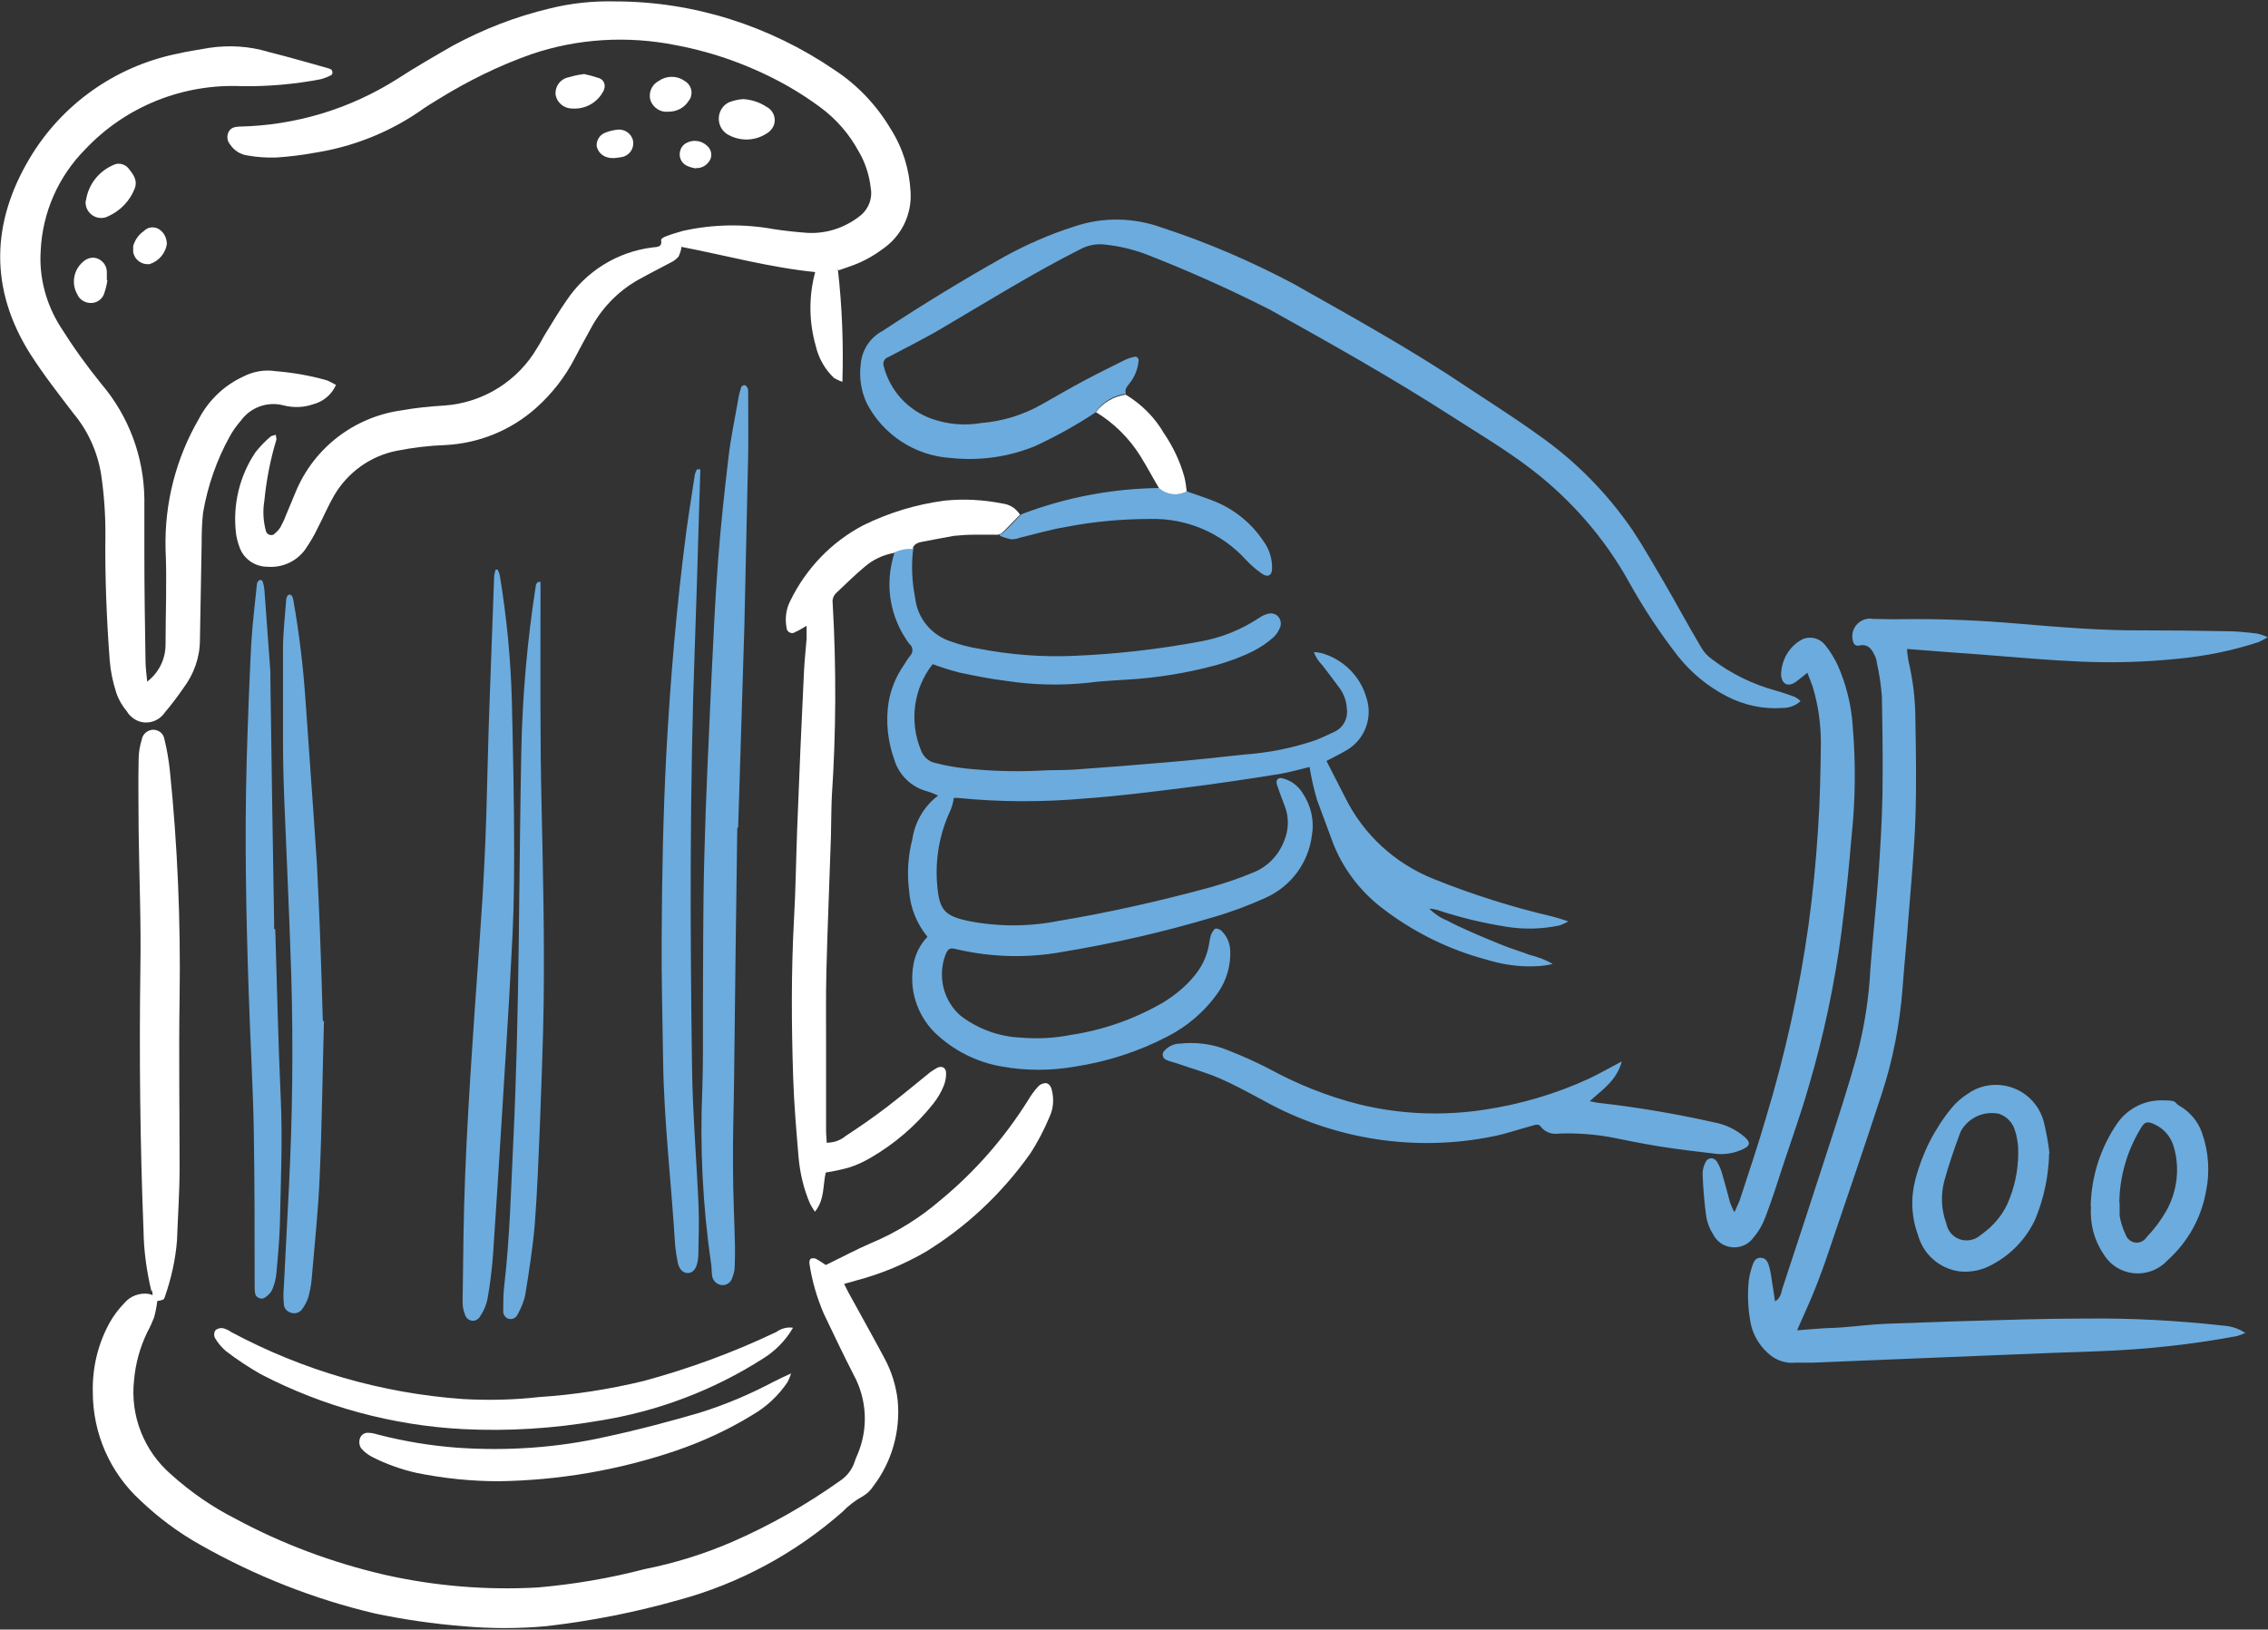
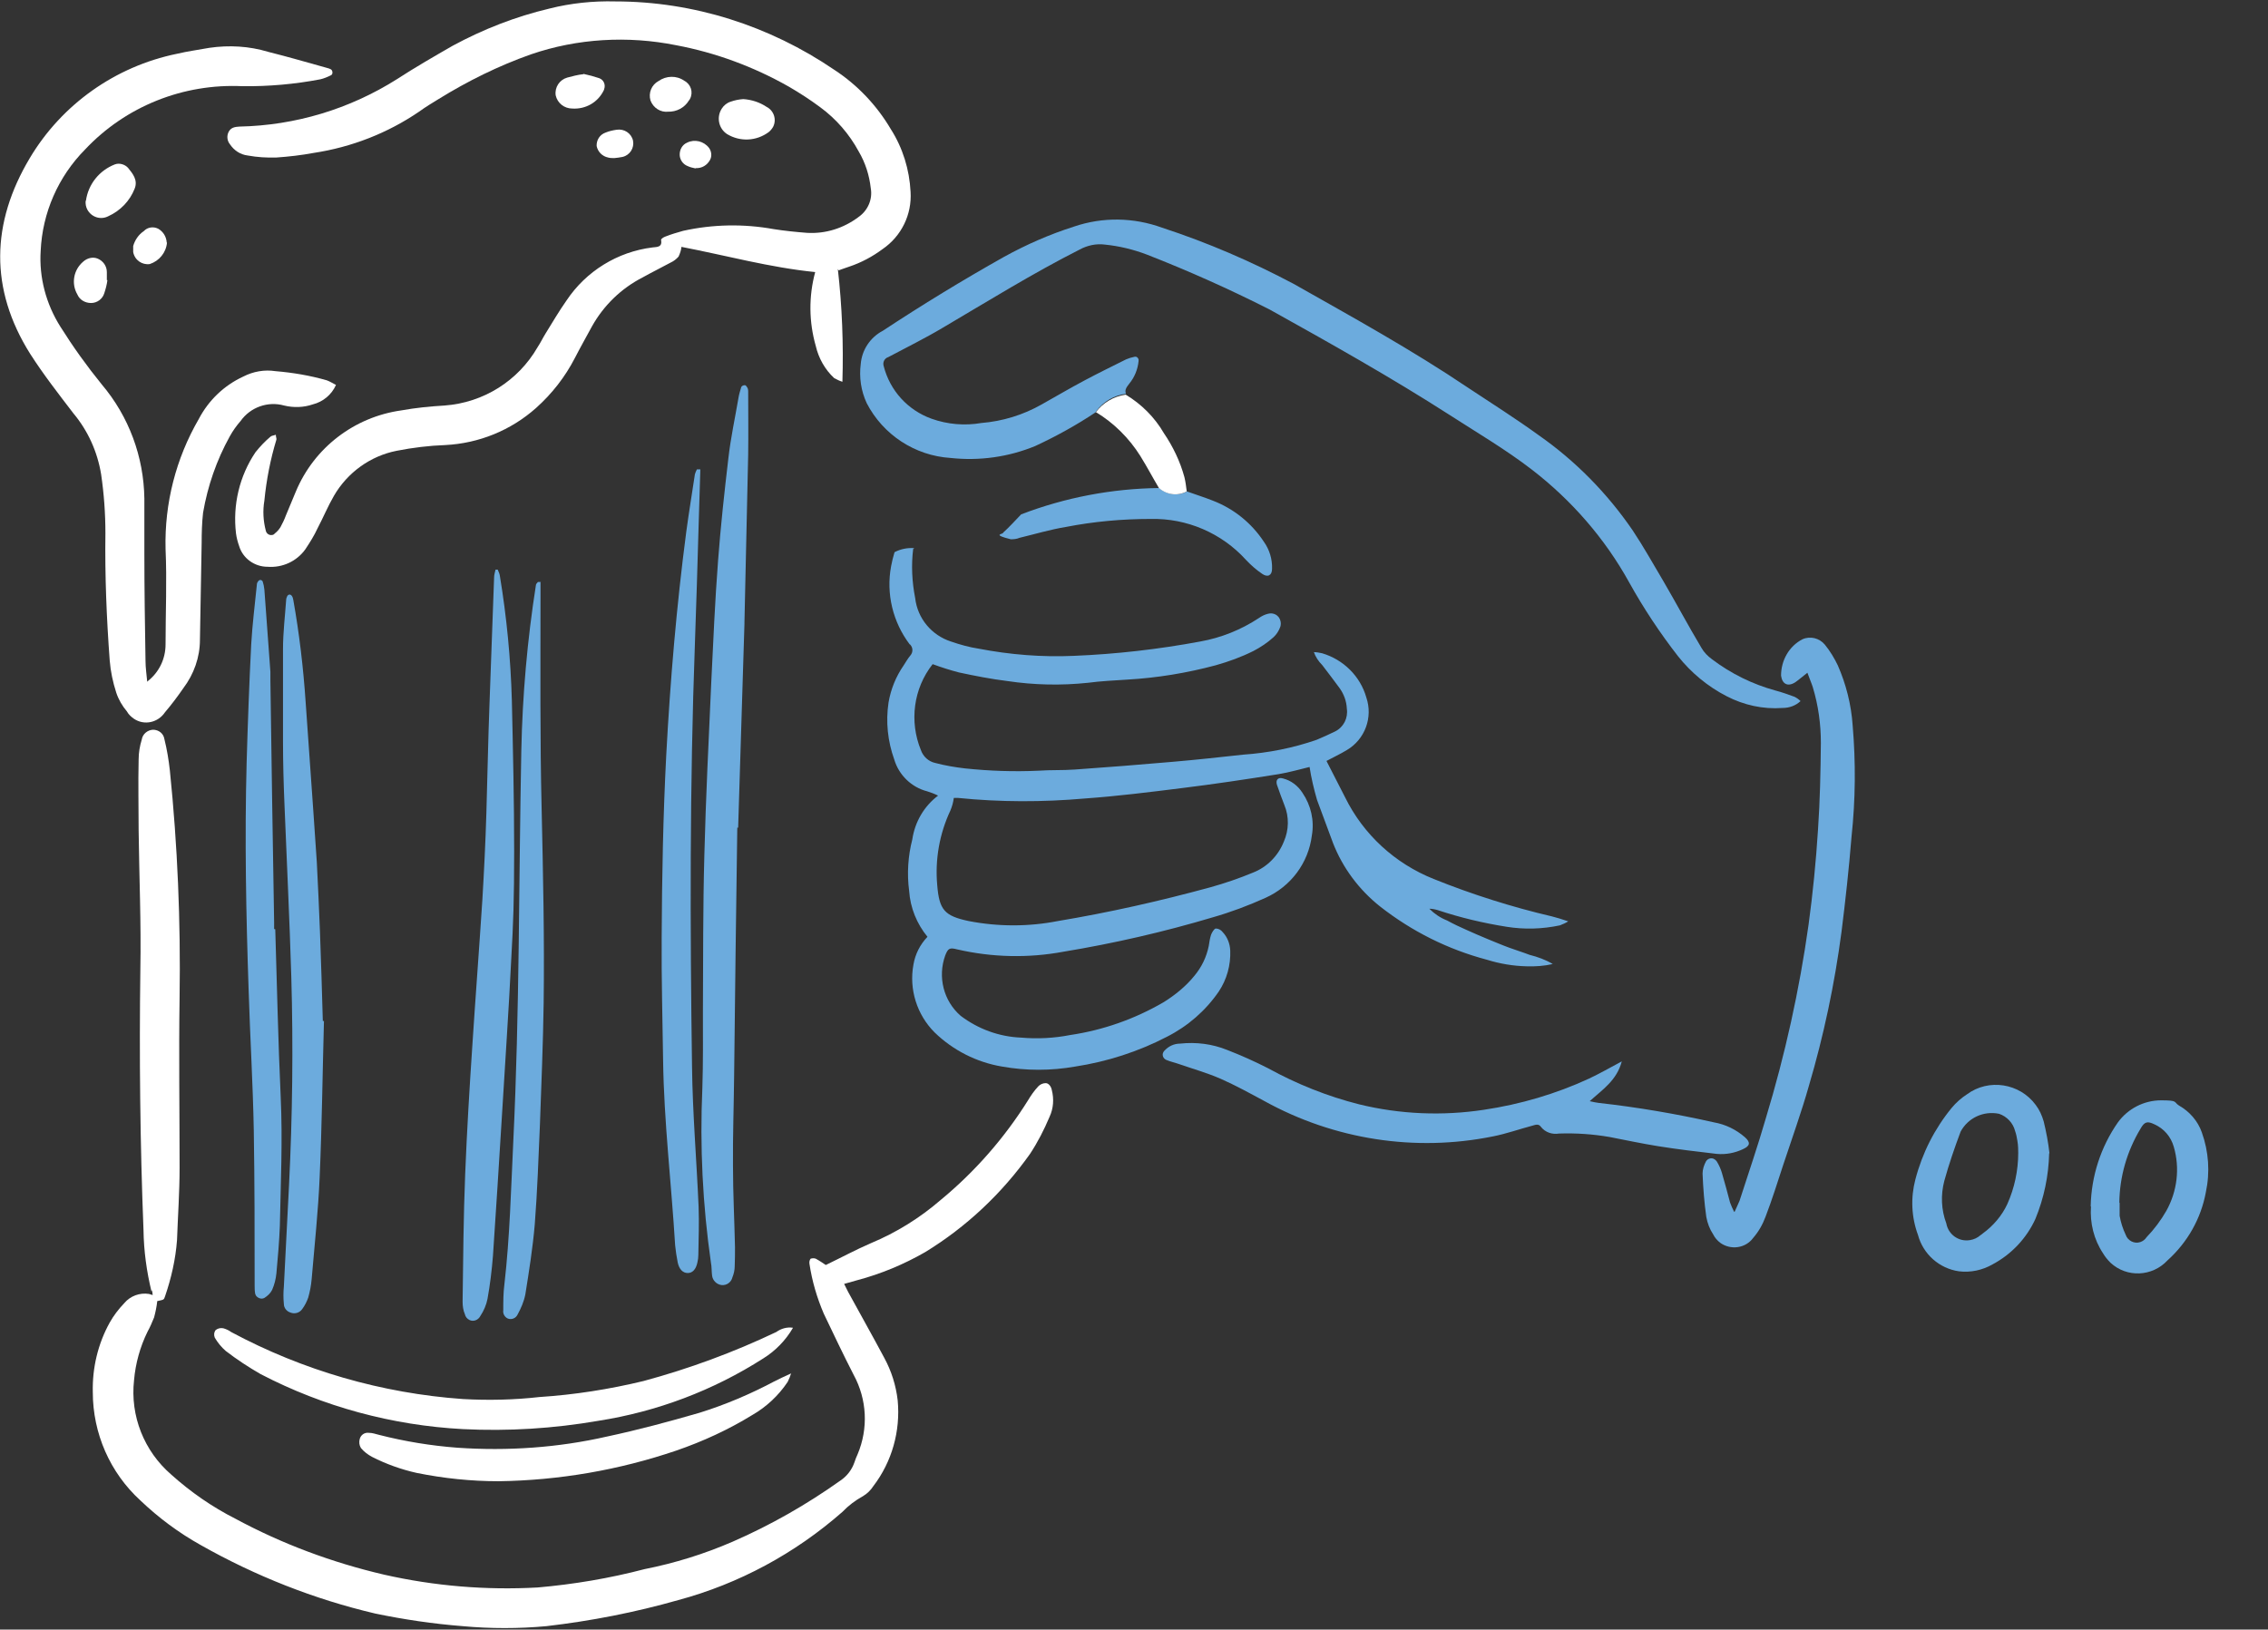
<svg xmlns="http://www.w3.org/2000/svg" version="1.1" viewBox="0 0 791.8 569">
  <rect x="0" y="0" width="791.8" height="569" fill="#333333" stroke="none" />
  <defs>
    <style>
      .cls-1 {
        fill: none;
      }

      .cls-2 {
        fill: #6cabdd;
      }

      .cls-3 {
        fill: #fff;
      }

      .cls-4 {
        clip-path: url(#clippath);
      }
    </style>
    <clipPath id="clippath">
      <rect class="cls-1" width="791.8" height="569" />
    </clipPath>
  </defs>
  <g>
    <g id="Layer_1">
      <g id="Layer_1-2" data-name="Layer_1">
        <g class="cls-4">
          <g id="Group_2712">
            <path id="Path_13555" class="cls-3" d="M52.9,451c-1.7-7-2.7-14.2-2.8-21.5-1.2-30.3-1.5-60.6-1.1-91,.3-16.2-.4-32.3-.6-48.5,0-8.3-.2-16.5,0-24.8,0-2.4.4-4.7,1.1-7,.3-1.9,2-3.3,3.9-3.4,2,0,3.7,1.3,4,3.3.9,3.6,1.5,7.3,1.9,10.9,2.7,26.3,3.8,52.8,3.4,79.2-.3,19.9,0,39.8,0,59.6,0,8.4-.6,16.8-.9,25.2-.5,6.7-2,13.3-4.2,19.7-.4,1.2-.4,1.1-2.7,1.6-.2,1.9-.6,3.8-1.1,5.7-.7,1.7-1.4,3.4-2.3,5-2.6,5.3-4.2,11.1-4.7,16.9-1.4,12.5,3.5,24.8,13,33,6.8,6.1,14.3,11.3,22.4,15.4,16.3,8.8,33.8,15.3,51.8,19.5,17.6,4,35.7,5.5,53.7,4.5,12.6-1.1,25.1-3.2,37.3-6.4,10.6-2.1,20.9-5.3,30.8-9.6,13.3-5.8,25.9-13,37.7-21.4,2.2-1.5,3.9-3.7,4.8-6.3.3-1,.7-1.9,1.1-2.8,3.8-9,3.3-19.2-1.4-27.8-3.6-7-7-14.2-10.4-21.3-2.4-5.6-4.1-11.4-5-17.4-.1-.6,0-1.3.4-1.8.6-.2,1.3-.2,1.8,0,1.3.7,2.6,1.6,3.5,2.2,5.4-2.6,10.4-5.3,15.7-7.6,8.9-3.7,17.1-8.8,24.4-15.1,12-9.9,22.3-21.7,30.5-34.8,1-1.7,2.2-3.4,3.6-4.9.7-.7,1.6-1.1,2.6-1.1s1.9,1.2,2.1,2.4c.8,3.1.6,6.4-.8,9.4-1.9,4.5-4.1,8.8-6.8,12.9-9.8,13.8-22.2,25.5-36.6,34.3-7.5,4.3-15.4,7.6-23.7,9.8-1.4.4-2.8.8-4.6,1.3.5,1.1,1,1.9,1.4,2.8,4.2,7.7,8.5,15.3,12.6,23,2.5,4.6,4.1,9.6,4.7,14.9,1,10.7-2,21.4-8.5,29.9-.9,1.4-2.1,2.6-3.6,3.5-2.7,1.5-5.1,3.3-7.2,5.5-16.5,14.5-36.1,25.1-57.3,30.8-15.1,4.3-30.5,7.3-46,9.1-9.7.9-19.5.9-29.3,0-10.2-.8-20.4-2.3-30.5-4.4-21.3-5-41.8-13.1-60.9-23.9-7.7-4.3-14.7-9.5-21.1-15.6-10.6-9.7-16.6-23.4-16.6-37.8-.2-8.5,1.8-16.9,5.9-24.3,1.4-2.5,3.1-4.7,5.1-6.8,2.1-2.5,5.4-3.7,8.6-3.2l1.3.4-.2-1.8" />
            <path id="Path_13556" class="cls-2" d="M318.8,191.7c-.7,5.7-.4,11.5.7,17.1.8,7.1,5.7,13,12.5,15.2,3.2,1.1,6.4,2,9.7,2.5,10.9,2.1,22.1,3,33.2,2.5,14.8-.6,29.6-2.3,44.1-5,7.3-1.3,14.3-4.1,20.5-8.2,1-.7,2-1.2,3.2-1.5,1.9-.5,3.8.5,4.3,2.4.2.7.2,1.4,0,2.1-.5,1.4-1.3,2.7-2.4,3.7-2.1,1.9-4.5,3.5-7,4.8-4.2,2.1-8.6,3.7-13.2,5-10.1,2.7-20.4,4.4-30.9,5-4.5.3-9.1.5-13.6,1.1-9.4,1-18.9.8-28.2-.6-5.7-.7-11.3-1.8-16.9-3-3.1-.8-6.2-1.8-9.2-2.9-6.7,8.5-8.2,20-4.1,30,.8,2.3,2.7,4,5,4.5,3.4.9,6.9,1.5,10.4,1.9,8.5.9,17.1,1.2,25.7.8,4.2-.3,8.4-.1,12.6-.4,11.4-.8,22.8-1.7,34.2-2.7,8.2-.7,16.4-1.6,24.6-2.5,8.7-.6,17.4-2.3,25.7-5.2,2.2-.9,4.3-1.9,6.4-2.9,3-1.5,4.6-4.7,4.1-8-.1-2.5-1-5-2.5-7.1-2-2.7-4-5.4-6.1-8.1-1.3-1.3-2.3-2.8-2.9-4.5,1,0,1.9.2,2.9.4,7.4,2.2,13.3,8,15.4,15.4,2.4,7-.5,14.7-6.8,18.4-2.3,1.4-4.7,2.5-7.1,3.8,2.2,4.4,4.4,8.5,6.5,12.7,6.4,13,17.4,23.1,30.9,28.5,13.4,5.4,27.3,9.8,41.4,13.1,1.6.4,3.2.9,5.6,1.7-.9.6-1.9,1-2.9,1.4-6.1,1.3-12.4,1.5-18.6.5-8.2-1.3-16.2-3.2-24-5.8-1-.3-2-.5-3-.5,1.8,1.8,3.9,3.2,6.2,4.1,2.2,1.2,4.5,2.3,6.8,3.3,2.5,1.1,4.9,2.2,7.4,3.2s5,2.1,7.5,3c2.4.9,4.8,1.6,7.1,2.5,2.8.7,5.6,1.7,8.1,3.2-3,.7-6.1.9-9.1.8-4.7-.1-9.4-.9-13.9-2.3-13.6-3.6-26.2-9.9-37.3-18.6-7.3-5.8-13-13.4-16.4-22.1-1.9-5-3.7-10.1-5.6-15.1-1.1-3.8-2-7.6-2.6-11.5-3.4.8-7.1,1.9-10.8,2.5-11.3,1.8-22.6,3.5-34,4.9-11.2,1.4-22.4,2.8-33.6,3.6-14.8,1.3-29.6,1.3-44.4-.2h-1.4c-.2,1.5-.6,3-1.2,4.4-3.8,8.1-5.4,17.1-4.6,26,.7,8.7,2.5,10.8,11,12.6,10.3,2,20.9,2,31.1,0,18-3,35.7-7,53.3-11.8,5-1.4,10-3.1,14.8-5.1,4.9-1.9,8.8-5.8,10.8-10.8,1.8-4.1,1.9-8.7.2-12.8-.9-2.4-1.8-4.7-2.6-7.1-.5-1.7.4-2.7,2.1-2.2,2.8.7,5.2,2.5,6.8,5,3,4.4,4.2,9.7,3.3,14.9-1.2,9.6-7.3,17.8-16.2,21.8-6,2.7-12.1,5-18.4,6.8-17.1,5.1-34.5,9.1-52.1,12-12.3,2.3-24.9,2-37.1-.8-2.7-.7-3.2-.4-4.2,2.1-2.7,7.5-.6,15.9,5.4,21.1,6.1,4.6,13.4,7.3,21.1,7.6,5.7.5,11.5.2,17.1-.9,11.5-1.7,22.6-5.6,32.7-11.5,4-2.5,7.7-5.5,10.7-9.2,2.5-3,4.2-6.5,5-10.4.2-1.3.4-2.7.8-3.9.3-.8,1-2,1.6-2.2,1,0,1.9.5,2.5,1.3,1.6,1.7,2.5,4,2.6,6.4.2,5.1-1.2,10.1-4,14.3-4.6,6.7-10.8,12.1-18.1,15.8-10,5.2-20.9,8.7-32,10.4-8.5,1.5-17.2,1.5-25.6,0-8.9-1.5-17.1-5.7-23.5-11.9-6.2-6.2-9-15.1-7.4-23.7.6-3.6,2.3-7,4.9-9.7-3.7-4.5-6-10.1-6.4-16-.8-6-.4-12.2,1.1-18,.9-6.1,4.1-11.6,9-15.3-1.2-.6-2.5-1.1-3.8-1.5-5.5-1.4-9.9-5.7-11.5-11.1-2.3-6.4-3-13.2-2-19.9.8-4.7,2.6-9.1,5.3-13,.7-1.1,1.4-2.3,2.3-3.4,1-1.1,1-2.8-.1-3.9h-.1c-5.9-7.8-8.3-17.7-6.5-27.3.3-1.6.7-3.3,1.2-4.9,2.1-1.1,4.5-1.6,6.9-1.4" />
            <path id="Path_13557" class="cls-3" d="M292.5,93.9c1.5,13.1,2,26.2,1.6,39.4-1-.3-2-.8-2.9-1.3-3.2-3-5.4-6.9-6.4-11.2-2.4-8.4-2.5-17.3-.2-25.8-15.9-1.6-31.1-5.8-46.7-8.8-.1,1.2-.5,2.3-1,3.4-.8.9-1.7,1.6-2.8,2.1-3.3,1.8-6.6,3.4-9.8,5.2-7.4,3.8-13.5,9.7-17.6,17-2,3.7-4.1,7.4-6,11.1-3.4,6.6-8,12.5-13.6,17.5-8.8,7.8-19.9,12.3-31.6,12.9-5.7.2-11.4.9-17,2-9.2,1.8-17.2,7.6-21.9,15.7-2.1,3.6-3.7,7.5-5.7,11.3-1.2,2.6-2.7,5-4.3,7.4-3,4.2-8,6.5-13.2,6.1-4.5,0-8.6-2.9-9.9-7.2-.5-1.4-.9-2.9-1.1-4.4-1.2-10,1.2-20.1,6.8-28.4,1.6-2,3.3-3.8,5.2-5.4.4-.4,1.1-.4,1.9-.7,0,.8.3,1.3.2,1.7-2.1,6.9-3.5,14.1-4.2,21.3-.6,3.5-.4,7.1.5,10.5.2,1,1.2,1.7,2.2,1.5.3,0,.7-.2.9-.5.8-.6,1.5-1.4,2-2.2.7-1.3,1.4-2.7,1.9-4.1,1.2-2.8,2.3-5.6,3.5-8.4,6.4-15.3,20.4-26,36.8-28.3,5-.9,10-1.4,15.1-1.7,13.6-1,25.7-8.6,32.5-20.4,1-1.5,1.8-3.2,2.8-4.8,2.4-3.9,4.7-7.8,7.3-11.5,6.8-10.2,17.8-17,30-18.5,1.6-.2,3.5,0,3-2.7,0-.3.9-.9,1.5-1.1,2-.8,4.1-1.4,6.2-2,10.4-2.3,21.1-2.5,31.6-.6,3.8.6,7.7,1,11.6,1.3,6.5.4,12.8-1.6,18-5.5,3.3-2.3,5-6.2,4.3-10.1-.5-4.5-1.9-8.9-4.2-12.8-3.3-6.1-7.9-11.4-13.5-15.5-3.5-2.6-7.2-5-11-7.2-12.2-6.9-25.4-11.8-39.2-14.4-16.9-3.4-34.5-2.4-50.8,3.2-11.3,4-22,9.3-32.2,15.6-2.3,1.4-4.6,2.8-6.8,4.4-11,7.5-23.6,12.4-36.8,14.4-4.3.8-8.7,1.3-13,1.6-3.4.1-6.7-.1-10-.7-2.6-.3-4.8-1.8-6.2-3.9-1-1.2-1.2-2.9-.5-4.3.8-1.6,2.2-1.8,3.8-1.9,19.5-.4,38.4-6.1,54.9-16.5,6.3-4.1,12.9-7.9,19.5-11.7,10.7-5.8,22-10.2,33.8-13,7.5-1.9,15.3-2.7,23-2.5,27.3,0,53.9,8.5,76.5,23.9,8.1,5.3,14.8,12.4,19.7,20.7,4.2,6.6,6.5,14.1,6.9,21.9.5,7.9-3.2,15.5-9.8,20-3.5,2.6-7.4,4.7-11.6,6.1-1.3.4-2.5.9-3.7,1.3" />
-             <path id="Path_13558" class="cls-2" d="M784.1,465.3c-1,.5-2,.9-3.1,1.2-15.9,3-32,4.7-48.1,5.3-21.2.7-42.4,1.7-63.6,2.5-12.1.5-24.2,1-36.4,1.5h-6.1c-3.1.3-6.1-.6-8.6-2.5-3.3-2.6-5.7-6.2-6.8-10.3-1.1-5.1-1.4-10.4-.9-15.6.2-1.7.6-3.3,1.1-4.9.5-1.6,1.1-3.5,3.2-3.3,2,0,2.6,2,3,3.6.4,1.5.6,3,.8,4.5.4,2.3.7,4.6,1.1,7.1,2.1-1.2,2.1-3.1,2.6-4.6,5.3-16,10.5-32,15.7-48,3.6-11.1,7.2-22.1,10.3-33.3,2.6-10,4.2-20.1,4.7-30.4.8-10.4,1.9-20.8,2.7-31.2.7-9.7,1.3-19.5,1.5-29.3.2-11.5,0-22.9-.2-34.4-.3-4-.9-8-1.8-12,0-.7-.3-1.3-.5-1.9-1.1-2.4-2.3-4.6-5.6-3.9-1.5.3-2.1-.7-2.3-2-.7-3.4,1.5-6.6,4.9-7.3.6-.1,1.3-.2,1.9,0,3.4,0,6.7.2,10.1.1,13.8-.2,27.6.4,41.4,1.6,14.3,1.2,28.5,2.4,42.9,2.3,9.8,0,19.5.1,29.3.3,3.5,0,7.1.4,10.6.8,1.3.3,2.6.7,3.8,1.3-1,.6-2.1,1.2-3.2,1.7-9.1,3-18.6,4.9-28.1,5.8-11.4,1.2-22.9,1.5-34.3,1-11.3-.5-22.5-1.5-33.8-2.4-8.7-.6-17.4-1.3-26.5-2,0,1.4.3,2.9.5,4.3,1.6,6.7,2.4,13.6,2.4,20.5.2,11.5.4,22.9,0,34.4-.4,11.4-1.5,22.9-2.4,34.3-.6,8.4-1.5,16.8-2.1,25.2-1,12.6-3.4,25.1-7.4,37.1-5.9,18.1-12.1,36.1-18.2,54.1-1.6,4.8-3.3,9.5-5.2,14.2-1.4,3.6-3.1,7.1-4.6,10.6l-1.4,3.2c2.9-.2,5.4-.4,7.8-.6s5-.2,7.6-.4c5.4-.4,10.7-1.1,16.1-1.3,15.8-.6,31.6-1.1,47.5-1.5,7.2-.2,14.5-.3,21.7-.3,16.2-.2,32.3.7,48.4,2.5,2.7.2,5.3,1.1,7.5,2.6" />
            <path id="Path_13559" class="cls-3" d="M51.5,237.9c4-3.1,6.3-7.8,6.3-12.9,0-11.1.5-22.2,0-33.3-.4-15.9,3.6-31.6,11.6-45.4,3.4-6.5,8.8-11.7,15.5-14.8,3.5-1.8,7.4-2.5,11.3-1.9,6,.5,12,1.5,17.9,3.2,1.1.4,2,1,3.2,1.6-1.5,3.4-4.5,5.9-8.1,6.8-3.2,1.1-6.7,1.2-10,.4-5.7-1.6-11.8.6-15.2,5.4-1.4,1.6-2.7,3.4-3.8,5.4-4.6,8.3-7.7,17.3-9.3,26.6-.4,3.5-.5,7.1-.5,10.6-.2,11.3-.4,22.6-.6,33.8,0,6.1-2.1,12-5.8,16.9-2,2.9-4.1,5.7-6.4,8.4-2.4,3.6-7.2,4.7-10.8,2.3-1-.7-1.9-1.5-2.5-2.6-1.6-1.9-2.9-4.1-3.7-6.5-1.2-3.7-2-7.5-2.3-11.3-1.1-14.8-1.7-29.6-1.5-44.4,0-6.9-.5-13.8-1.5-20.6-1.3-7.9-4.6-15.2-9.7-21.3-5.2-6.8-10.5-13.6-15.1-20.8-14.2-22.6-13.6-45.7-.1-68.3,11.2-18.8,29.9-32,51.3-36.4,3.8-.9,7.6-1.4,11.4-2.1,6.9-1,13.9-.6,20.5,1.4,6.8,1.7,13.7,3.7,20.5,5.6.5.1,1,.3,1.4.5.7.4.8,1.8,0,2.1-1.2.6-2.4,1.1-3.7,1.4-8.9,1.7-18,2.5-27.1,2.4-20.7-1-40.8,7-55,22.1-9.4,9.5-14.9,22.1-15.5,35.4-.6,9.3,1.9,18.6,6.9,26.5,4.4,7,9.2,13.7,14.4,20.1,9.5,11.2,14.7,25.3,14.9,39.9,0,6.4,0,12.8,0,19.2,0,12.5.2,24.9.4,37.4,0,2.5.4,5,.6,7.4" />
            <path id="Path_13560" class="cls-2" d="M382.6,143.9c-6.7,4.5-13.8,8.4-21.1,11.8-9.4,3.9-19.6,5.3-29.7,4.2-12.4-.8-23.5-8.1-29.2-19.1-2-4.3-2.7-9-2.1-13.7.4-4.9,3.3-9.3,7.7-11.6,13.8-9.1,27.9-17.7,42.3-25.8,7.8-4.3,16-7.9,24.5-10.6,10-3.4,20.8-3.2,30.7.4,15.9,5.2,31.2,11.8,45.9,19.6,20.5,11.6,41.2,23,60.8,36.2,8.3,5.5,16.7,10.8,24.7,16.6,12.9,9,24,20.3,32.9,33.3,3.8,5.7,7.2,11.8,10.7,17.7,4.5,7.7,8.7,15.6,13.3,23.3.9,1.6,2.2,2.9,3.7,4,6.6,5,14.1,8.7,22.1,10.9,2.3.6,4.5,1.4,6.7,2.2.8.4,1.5.9,2.1,1.5-1.7,1.6-3.9,2.4-6.3,2.4-6.8.5-13.5-1-19.5-4.1-6.6-3.4-12.4-8.2-17-14-6.3-8.1-12-16.7-17-25.7-8.5-15.4-20.2-28.8-34.1-39.5-9.1-7-19-12.8-28.6-19-20.4-13.1-41.6-25-62.8-36.8-14-7.1-28.3-13.5-42.9-19.2-4.7-1.8-9.7-3-14.7-3.5-3-.4-6.1.3-8.7,1.7-16.4,8.3-32,18-47.8,27.3-6.2,3.7-12.7,6.9-19.1,10.3-1.3.4-2,1.8-1.6,3.1h0c2.2,8.6,8.4,15.4,16.7,18.4,5.6,2,11.6,2.5,17.4,1.5,7.4-.6,14.6-2.8,21.1-6.5,5-2.8,9.9-5.7,15-8.4,4.7-2.5,9.6-4.9,14.4-7.3.9-.4,1.9-.7,2.9-.9.7-.2,1.3.2,1.5.9v.6c-.3,2.9-1.4,5.6-3.2,7.8-.8,1.1-1.8,2.1-1.2,3.6-4.1.5-7.9,2.7-10.4,6.1" />
-             <path id="Path_13561" class="cls-3" d="M318.8,191.7c-2.4-.2-4.8.3-6.9,1.4-3.7.7-7.1,2.3-9.9,4.7-3.5,2.9-6.7,6.1-10,9.2-1,.9-1.5,2.3-1.3,3.6,1.3,22.5,1.2,45.1-.3,67.6-.2,4.5-.2,9.1-.3,13.7-.5,15.8-1.2,31.6-1.6,47.5-.2,8.6-.1,17.2-.1,25.8v29.8c0,1.3.2,2.6.2,4,2.5,0,4.8-.8,6.7-2.4,4.9-3.2,9.8-6.6,14.5-10.2,4.8-3.7,9.5-7.6,14.2-11.4.9-.8,1.9-1.4,2.9-2,1.9-1.1,3.5-.2,3.4,1.9,0,1.5-.3,3-.9,4.4-.9,2.2-2.1,4.2-3.6,6.1-6.1,7.7-13.6,14.1-22.1,19-2.3,1.3-4.8,2.5-7.4,3.3-2.6.7-5.3,1.3-8,1.7-1.1,4.4-.3,9.4-3.8,13.7-.6-.9-1.2-1.8-1.7-2.8-2.2-5.1-3.5-10.6-4-16.1-.8-9.4-1.6-18.8-1.9-28.2-.6-18.4-.7-36.7.3-55.1.6-10.4.7-20.9,1.1-31.3.7-18.5,1.5-37,2.4-55.5.2-3.7.6-7.4.9-11.1v-4.5c-1.7,1-2.8,1.7-4,2.2-.8.6-1.9.4-2.6-.4-.2-.3-.4-.7-.4-1.1-.6-3.2-.2-6.5,1.3-9.4,5.5-11.3,14.4-20.6,25.5-26.4,8.9-4.4,18.5-7.3,28.4-8.6,6.7-.7,13.5-.3,20.1,1,2.6.3,4.8,1.7,6.2,3.9-2.1,2.1-4.1,4.3-6.3,6.4-.7.5-1.5.7-2.3.6h-7.6c-2.3,0-4.6.2-6.9.4-3.6.7-7.2,1.3-10.7,2-1.6.3-3.3.7-3.8,2.7" />
            <path id="Path_13562" class="cls-2" d="M257.4,289c-.4,28.8-.8,57.6-1.1,86.4-.1,10.6-.5,21.2-.4,31.8,0,9.5.5,18.9.7,28.3,0,2.2,0,4.4-.1,6.6,0,1.3-.3,2.7-.8,3.9-.4,1.7-2,2.9-3.8,2.7-1.7-.2-3.1-1.6-3.3-3.3-.2-1.5-.1-3-.4-4.5-2.9-20.2-3.9-40.6-3-60.9.3-8.9.2-17.9.2-26.8.1-18.2,0-36.4.5-54.6.5-20,1.5-40,2.4-60.1.7-14.3,1.3-28.6,2.4-42.9.9-11.9,2.2-23.8,3.6-35.7.8-7,2.3-13.9,3.5-20.9.2-1.3.6-2.6,1-3.9.3-.4.7-.6,1.2-.6s.7.6,1,1c.1.3.2.6.2,1,0,7.4.1,14.8,0,22.2-.4,19.5-.9,39.1-1.3,58.6v.5c-.7,23.7-1.5,47.5-2.2,71.2h-.2" />
            <path id="Path_13563" class="cls-2" d="M605.6,423.1c.9-2,1.3-2.9,1.7-3.8,3.1-9.6,6.4-19.2,9.2-28.9,6.7-22.1,11.7-44.7,14.9-67.5,1.5-11,2.6-22.1,3.3-33.2.7-10.1.9-20.2,1-30.3,0-6.6-.9-13.1-2.8-19.4-.5-1.6-1.2-3.1-1.9-5.1-1.7,1.3-2.9,2.4-4.2,3.3-2.6,1.7-4.6.7-5-2.3,0-5.3,2.8-10.3,7.5-12.7,2.7-1.2,5.9-.4,7.8,1.9,1.8,2.2,3.3,4.7,4.5,7.2,2.9,6.6,4.7,13.7,5.2,21,1.1,12.9,1,25.9-.4,38.9-.9,11.1-2.1,22.1-3.5,33.2-2.4,18.2-6.2,36.2-11.4,53.8-2.6,9.2-5.9,18.3-8.9,27.4-2,6.1-3.9,12.2-6.2,18.2-1,2.7-2.4,5.2-4.3,7.4-2.7,3.7-7.9,4.4-11.6,1.7-1-.8-1.8-1.7-2.4-2.9-1.2-1.8-2-3.9-2.4-6.1-.7-5-1.1-10-1.3-15.1,0-1.5.5-3,1.2-4.3.6-1,2-1.4,3-.7.3.2.6.5.8.8.8,1.3,1.4,2.7,1.8,4.1,1,3.4,1.9,6.8,2.8,10.2.4,1.1.9,2.2,1.4,3.2" />
            <path id="Path_13564" class="cls-2" d="M173.8,199c.3.7.6,1.3.7,2,2.4,14.5,3.8,29.1,4.2,43.7.4,17.5.8,35,.8,52.5s-.3,24.9-1,37.4c-.9,18.5-2.2,37-3.3,55.5-1,16.1-2,32.3-3.1,48.4-.4,5-1,10-1.9,15-.4,2.1-1.3,4.2-2.5,6-.7,1.4-2.4,2.1-3.8,1.4-.8-.4-1.4-1.1-1.6-2-.6-1.4-.8-2.9-.8-4.4.2-14.8.3-29.6.9-44.5.6-15,1.5-29.9,2.5-44.9,1.1-17,2.4-33.9,3.5-50.9.6-10.1,1.1-20.2,1.4-30.3.4-12.8.6-25.6,1.1-38.4.5-14.6,1.1-29.3,1.6-43.9,0-.9.3-1.8.5-2.7h.8" />
            <path id="Path_13565" class="cls-2" d="M113.1,356.5c-.5,18.2-.7,36.4-1.5,54.5-.5,11.9-1.8,23.8-2.8,35.7-.2,2.2-.6,4.3-1.2,6.4-.5,1.4-1.2,2.8-2.1,4-.9,1.3-2.6,1.8-4.1,1.2-1.3-.4-2.3-1.6-2.3-3-.2-2-.2-4,0-6.1.6-11.8,1.2-23.5,1.8-35.3,1.2-24.2,1.5-48.5.8-72.7-.6-20.2-1.6-40.4-2.4-60.6-.3-7.2-.5-14.5-.5-21.7,0-10.8,0-21.5,0-32.3,0-5.7.7-11.4,1.1-17.1,0-.5.2-1,.4-1.4.2-.3.5-.5.8-.5s.6.2.8.5c.3.4.4.9.5,1.4,2.1,11.8,3.5,23.7,4.3,35.6.9,12.8,1.8,25.5,2.7,38.3.4,5.9.8,11.8,1.2,17.6.4,8.1.8,16.1,1.1,24.2.4,10.4.7,20.9,1,31.3h.3" />
            <path id="Path_13566" class="cls-2" d="M244.5,163.9c-.2,6.5-.4,13.1-.6,19.6-.4,13.8-.8,27.6-1.3,41.4-1.8,49.2-1.7,98.4-1,147.6.2,16.3,1.6,32.6,2.3,49,.2,5.5,0,11.1-.1,16.7,0,.8-.1,1.7-.3,2.5-.5,2.5-1.7,3.8-3.4,3.8s-3-1.3-3.5-3.7c-.4-2-.7-4-.9-6-1.3-21.5-3.9-43-4.2-64.5-.2-14.3-.6-28.6-.5-43,.1-21.2.5-42.5,1.6-63.7,1.4-26.1,3.6-52.1,7-78,.9-6.7,2-13.3,3-20,.2-.6.4-1.2.7-1.7h1.1" />
            <path id="Path_13567" class="cls-2" d="M566.2,370.6c-1.8,6.7-6.7,9.8-11.2,13.9,1.4.3,2.2.5,3.1.6,13.5,1.5,27,3.8,40.3,6.8,4,.7,7.7,2.5,10.8,5.2,2,1.8,1.8,3-.6,4.1-2.9,1.4-6.1,2-9.3,1.7-6.8-.8-13.7-1.6-20.5-2.7-5.6-.9-11.2-2.1-16.9-3.2-5.8-1-11.7-1.4-17.6-1.2-2.4.4-4.8-.4-6.3-2.3-.9-1.3-2-.7-3.2-.4-4.5,1.2-9,2.8-13.6,3.7-27.2,5.5-55.4,1.1-79.7-12.3-5-2.7-10.1-5.5-15.3-7.8-4.8-2.1-9.8-3.5-14.7-5.2-1.4-.5-2.9-.8-4.3-1.4-1-.4-1.6-1.6-1.1-2.6.1-.3.3-.5.5-.7,1.4-1.5,3.3-2.4,5.4-2.4,5.6-.6,11.2.1,16.4,2.2,4.9,1.9,9.6,4,14.3,6.4,10,5.5,20.7,9.8,31.8,12.6,14.3,3.5,29.1,4.1,43.6,1.9,12.7-1.9,25-5.5,36.7-10.9,3.6-1.7,7.1-3.7,11.6-6.1" />
            <path id="Path_13568" class="cls-2" d="M96.1,324.5c.6,19.5,1,39,1.9,58.6.7,15,0,30-.3,44.9-.2,5.5-.7,11.1-1.2,16.6-.2,2-.7,4-1.5,5.8-.6,1.2-1.6,2.1-2.7,2.8-1.1.6-2.4,0-3-.9,0-.2-.2-.4-.2-.5-.2-1-.2-2-.2-3,0-18,0-36-.3-54.1-.3-16.3-1.3-32.6-1.8-49-.9-26.4-1.4-52.9-.7-79.3.4-13.8.9-27.6,1.6-41.4.4-7,1.3-14.1,2-21.1,0-.3.2-.6.4-.9.2-.3.5-.5.8-.5s.6.2.8.5c.3.9.5,1.9.6,2.9.7,9.6,1.4,19.1,2.1,28.7v3c.4,28.1.8,56.2,1.3,84.3v2.5h.2" />
            <path id="Path_13569" class="cls-3" d="M276.8,463.7c-2.5,4.3-6.1,8-10.3,10.6-17.5,11.2-37.1,18.6-57.6,21.8-15.6,2.7-31.5,3.7-47.3,2.9-24.6-1.3-48.7-7.8-70.6-19.2-4.2-2.4-8.3-5.1-12.2-8.1-1.5-1.3-2.8-2.9-3.8-4.6-.4-.9-.3-1.9.3-2.7.8-.6,1.7-.8,2.7-.6,1,.3,1.9.7,2.7,1.3,25,13.4,52.6,21.4,80.9,23.4,8.9.5,17.9.3,26.7-.7,12.3-.8,24.4-2.7,36.4-5.6,15.9-4.3,31.4-10,46.3-17.1,1.7-1.2,3.7-1.8,5.8-1.5" />
            <path id="Path_13570" class="cls-2" d="M188.7,203.3v5.5c0,24.6-.2,49.2.4,73.8.5,22.6,1,45.1.7,67.7-.2,14.1-.8,28.3-1.3,42.4-.5,11.6-.9,23.2-1.8,34.8-.7,8.2-2,16.4-3.3,24.5-.5,2.5-1.5,4.8-2.7,7-.6,1.3-2.1,1.9-3.4,1.4-1.1-.5-1.8-1.7-1.6-2.9,0-3,0-6.1.4-9.1,1.9-16.6,2.3-33.2,3.1-49.9,2.2-45.4,1.9-90.9,2.8-136.4.4-19.4,2.1-38.7,5.1-57.8,0-.4.4-.7.7-1.1h1.1" />
            <path id="Path_13571" class="cls-3" d="M276.2,479.5c-.3,1-.7,2-1.2,3-3.2,4.8-7.5,8.8-12.4,11.6-8.3,5.1-17.2,9.2-26.5,12.4-20,6.8-40.9,10.4-62,10.7-9.6,0-19.2-1-28.6-2.9-5.4-1.2-10.7-3.1-15.6-5.6-1.5-.8-2.8-1.8-3.9-3.1-.6-1-.7-2.1-.4-3.2.4-1.4,1.7-2.3,3.2-2.1,1.2,0,2.3.4,3.5.7,9,2.3,18.1,3.8,27.4,4.5,17.5,1.2,35.1,0,52.2-3.9,10.8-2.3,21.6-5.2,32.3-8.3,9-2.8,17.7-6.5,26-10.9,1.7-.9,3.5-1.7,6.1-2.9" />
            <path id="Path_13572" class="cls-2" d="M715.4,402.7c-.2,7.9-1.8,15.6-4.8,22.9-3.1,6.8-8.4,12.4-15,15.9-3.5,2-7.6,2.9-11.7,2.4-6.9-1-12.5-6-14.3-12.7-2.3-6.2-2.6-13-.9-19.4,2.4-9.2,6.7-17.7,12.7-25,1.5-1.8,3.3-3.4,5.3-4.7,7.6-5.6,18.4-3.9,24,3.7,1.3,1.7,2.2,3.7,2.8,5.8.9,3.7,1.6,7.4,2,11.1M704.6,402.6c0-.9,0-2.6-.3-4.3-.2-1.2-.4-2.3-.8-3.4-.7-2.8-2.9-5.1-5.6-6-5.4-1.1-10.8,1.4-13.4,6.2-2.1,5.6-4.1,11.4-5.7,17.2-1.3,4.9-1.1,10.1.7,14.9.7,3.9,4.4,6.5,8.3,5.8,1.3-.2,2.6-.8,3.6-1.7.3-.2.6-.4.8-.6,3.7-2.7,6.7-6.2,8.6-10.3,2.5-5.6,3.8-11.7,3.8-17.9" />
            <path id="Path_13573" class="cls-2" d="M729.9,421.2c.2-10.5,3.5-20.7,9.5-29.3,3.5-4.8,9.1-7.7,15.1-7.7s4.3.6,6.2,1.8c3.7,2.1,6.6,5.4,8,9.4,2.4,6.7,2.9,13.9,1.4,20.9-1.7,9.2-6.4,17.5-13.4,23.8-5.3,5.7-14.2,6.1-19.9.8-1-1-1.9-2.1-2.6-3.3-3.2-4.8-4.6-10.6-4.2-16.3M740,420c0,1.5,0,3,0,4.5.4,2.3,1.1,4.5,2.1,6.6.7,2.1,3,3.3,5.1,2.6.9-.3,1.7-.9,2.2-1.7,2.7-2.8,5-5.9,6.9-9.2,3.8-6.8,4.8-14.9,2.6-22.4-1-3.5-3.4-6.3-6.7-7.8-2.5-1.2-3.5-1-4.9,1.5-4.7,7.8-7.3,16.7-7.4,25.8" />
            <path id="Path_13574" class="cls-2" d="M350.2,186c2.2-2,4.2-4.2,6.3-6.4,15.4-5.9,31.7-9,48.2-9.2,2.7,2.4,6.5,2.9,9.7,1.2,3,1.1,6,2,9,3.2,7.3,2.8,13.5,7.8,17.8,14.3,2,2.8,3,6.1,2.9,9.5,0,2.3-1.5,3.1-3.4,1.8-2.1-1.4-4-3.1-5.7-4.9-8.5-9.4-20.7-14.6-33.3-14.3-9.9,0-19.9.9-29.6,2.8-5.5.9-10.8,2.5-16.2,3.8-.9.4-1.9.5-3,.5-6.4-1.6-3.2-1.7-2.7-2.2" />
            <path id="Path_13575" class="cls-3" d="M414.3,171.6c-3.2,1.7-7,1.2-9.7-1.2-2.2-3.7-4.2-7.5-6.5-11.2-3.9-6.2-9.2-11.5-15.5-15.3,2.5-3.3,6.2-5.5,10.4-6.1,5.5,3.3,10.1,7.9,13.3,13.4,3.2,4.7,5.7,9.9,7.2,15.4.4,1.6.6,3.3.8,4.9" />
            <path id="Path_13576" class="cls-3" d="M30,70.1c.8-5.8,4.7-10.6,10.1-12.7,1.6-.6,3.5,0,4.6,1.2,1.7,2.1,3.5,4.3,2.3,7.3-1.7,4.3-5,7.7-9.2,9.6-2.7,1.4-5.9.3-7.3-2.3-.5-.9-.7-2-.6-3.1" />
            <path id="Path_13577" class="cls-3" d="M259.5,34.6c2.9.2,5.7,1.1,8.1,2.7,2.6,1.3,3.6,4.5,2.3,7-.4.7-.9,1.3-1.5,1.8-4.3,3.2-10,3.5-14.6.7-3-2-3.7-6-1.8-8.9.7-1.1,1.8-2,3.1-2.4,1.4-.5,2.9-.8,4.4-.9" />
            <path id="Path_13578" class="cls-3" d="M203.7,25.8c1.9.4,3.7.9,5.5,1.5,1.6.6,2.3,2.3,1.7,3.9,0,0,0,.2-.1.3-2,4.2-6.3,6.7-11,6.4-2.8,0-5.2-1.9-5.8-4.6-.4-2.8,1.3-5.4,4-6.2,1.9-.5,3.7-1,5.7-1.2" />
            <path id="Path_13579" class="cls-3" d="M37.5,97.8c-.2,1.6-.6,3.1-1.1,4.6-.6,2-2.5,3.4-4.6,3.4s-4-1.1-4.8-3c-2.2-3.8-1.3-8.6,2-11.4,1.4-1.3,3.4-1.8,5.1-1.1,1.9.8,3.2,2.6,3.2,4.7s0,1.3,0,2.8" />
            <path id="Path_13580" class="cls-3" d="M233.3,39c-2.7.3-5.2-1.3-6.2-3.9-.8-2.7.4-5.5,2.8-6.8,2.7-1.9,6.3-2,9-.1,2.3,1.2,3.2,4,2,6.3-.1.2-.2.4-.4.6-1.5,2.5-4.3,4-7.3,3.9" />
            <path id="Path_13581" class="cls-3" d="M58.3,84.7c-.3,3.5-2.7,6.4-6,7.5-2.7.4-5.3-1.4-5.8-4.2,0-.7,0-1.4,0-2.1.6-2.1,1.9-4,3.7-5.2,1.3-1.4,3.4-1.7,5.1-.8,1.7,1,2.8,2.8,2.9,4.8" />
            <path id="Path_13582" class="cls-3" d="M214.4,55.2c-.7,0-1.4,0-2.1-.2-2-.4-3.6-2-4-4-.1-2.1,1.1-4,3.1-4.7,1.2-.5,2.5-.8,3.9-1,2.6-.4,5.1,1.2,5.7,3.8.5,2.6-1.1,5.1-3.7,5.7-.9.2-1.9.3-2.8.4" />
            <path id="Path_13583" class="cls-3" d="M242.8,58.8c-.9-.2-1.9-.4-2.7-.8-1.6-.6-2.7-2.1-2.8-3.8-.1-1.9.9-3.7,2.6-4.4,2.6-1.3,5.8-.5,7.6,1.8.9,1.2,1.1,2.9.4,4.2-1,1.9-2.9,3-5,2.9" />
          </g>
        </g>
      </g>
    </g>
  </g>
</svg>